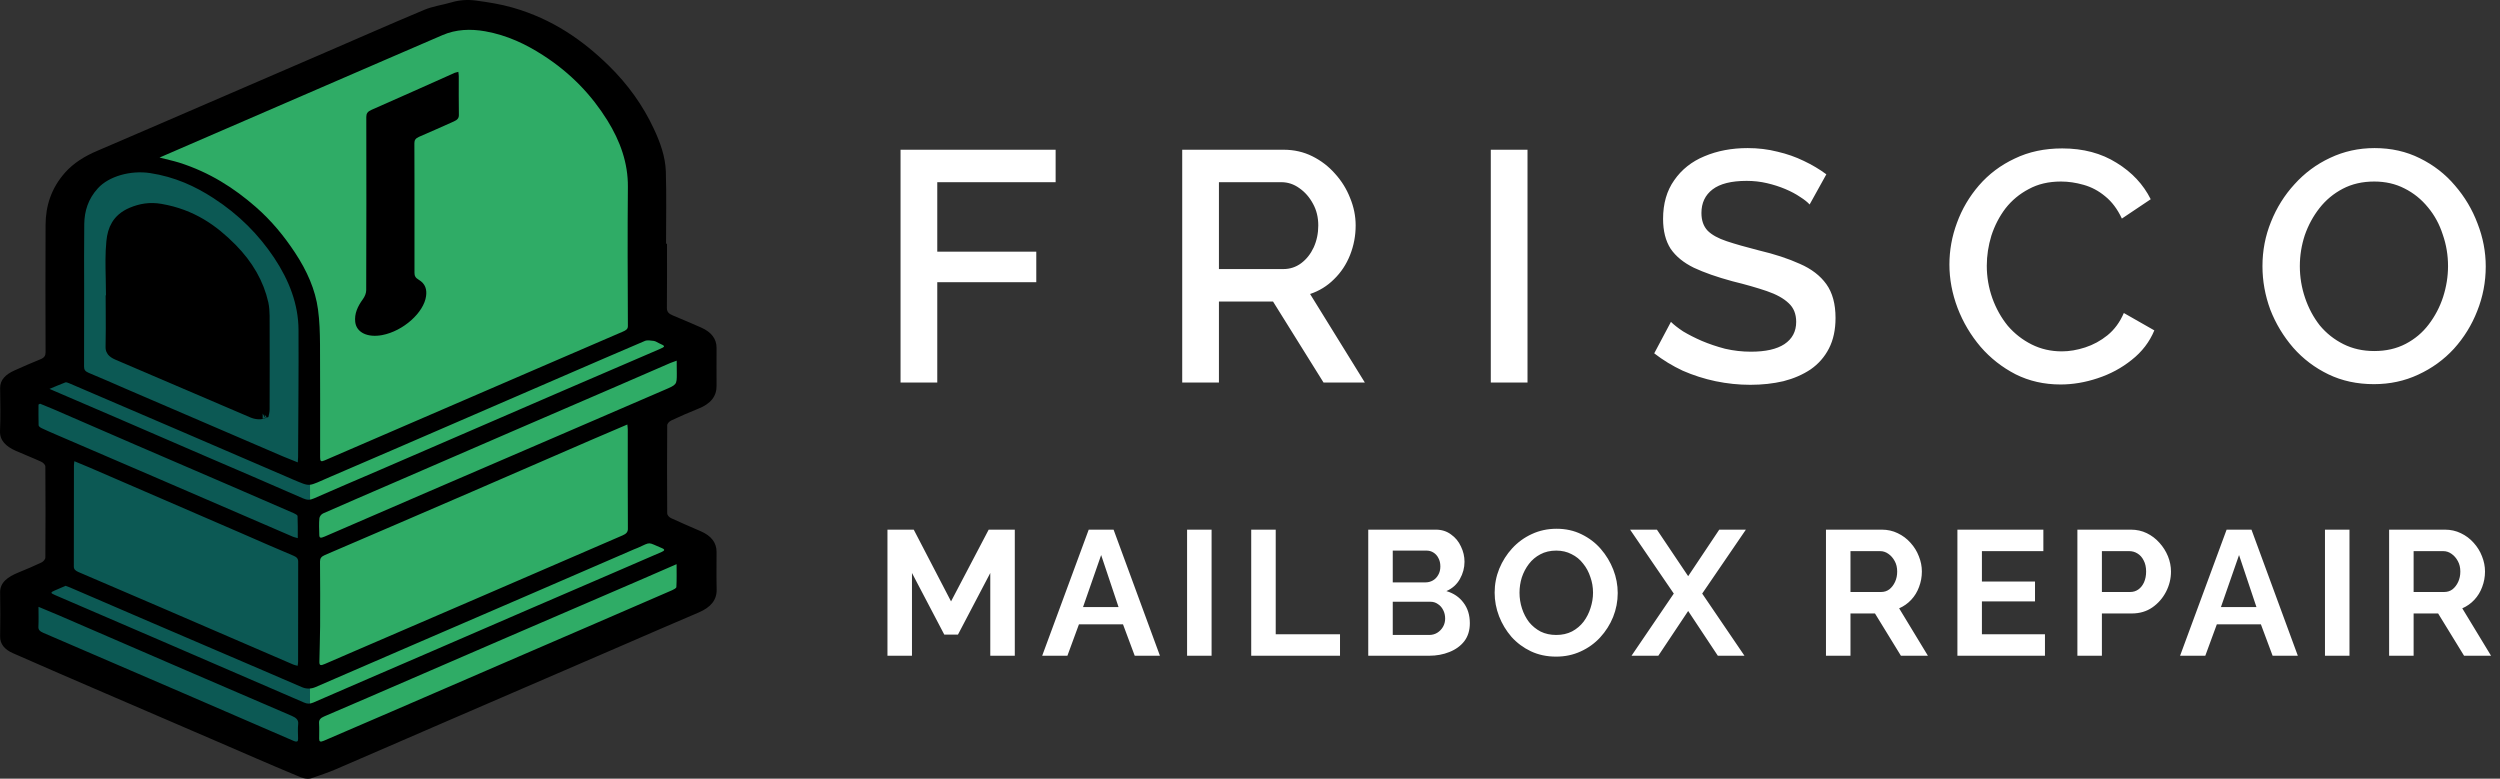
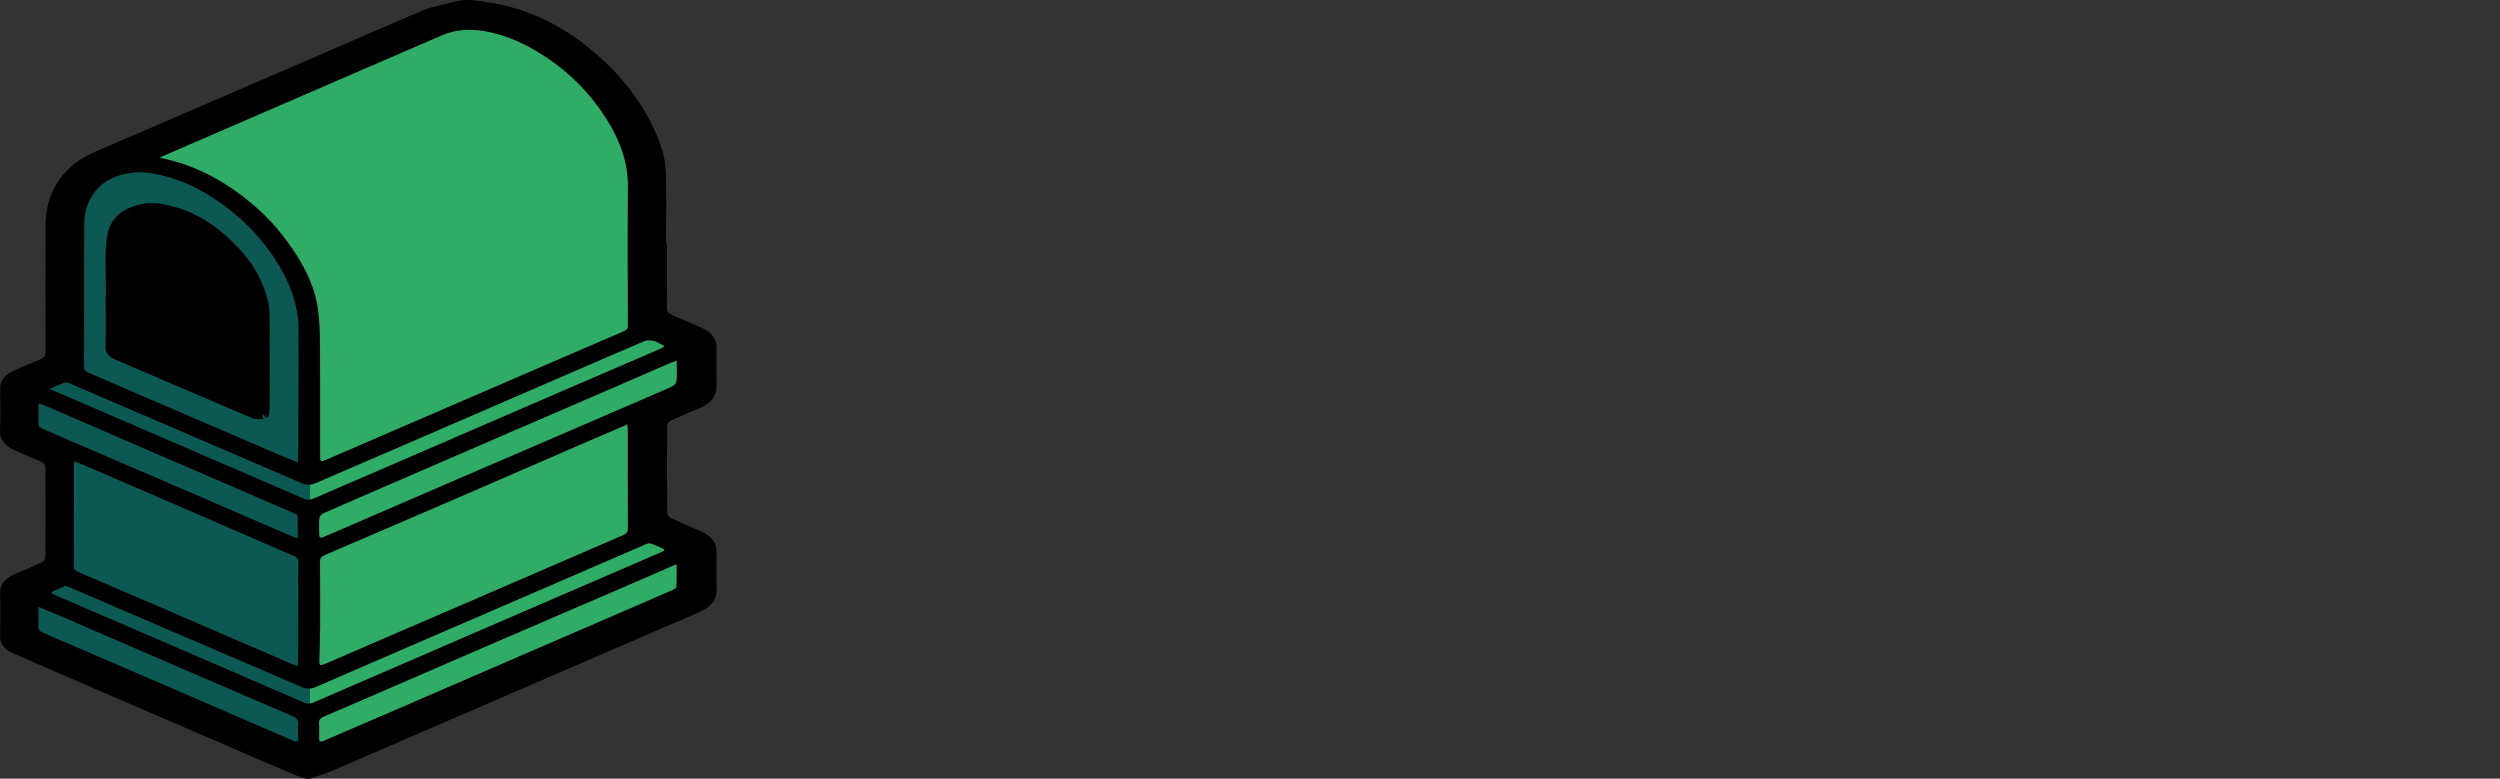
<svg xmlns="http://www.w3.org/2000/svg" width="183" height="57" viewBox="0 0 183 57" fill="none">
  <rect x="0" y="0" width="183" height="57" fill="#333333" stroke="none" />
-   <path d="M65.92 28V10.96H77.272V13.336H68.608V18.424H75.856V20.656H68.608V28H65.92ZM86.538 28V10.96H93.954C94.722 10.96 95.426 11.12 96.066 11.44C96.706 11.76 97.258 12.184 97.722 12.712C98.202 13.24 98.57 13.832 98.826 14.488C99.098 15.144 99.234 15.816 99.234 16.504C99.234 17.256 99.098 17.976 98.826 18.664C98.554 19.352 98.162 19.944 97.65 20.44C97.154 20.936 96.57 21.296 95.898 21.52L99.906 28H96.882L93.186 22.072H89.226V28H86.538ZM89.226 19.696H93.93C94.426 19.696 94.866 19.552 95.25 19.264C95.634 18.976 95.938 18.592 96.162 18.112C96.386 17.616 96.498 17.08 96.498 16.504C96.498 15.912 96.37 15.384 96.114 14.92C95.858 14.44 95.522 14.056 95.106 13.768C94.706 13.48 94.266 13.336 93.786 13.336H89.226V19.696ZM109.126 28V10.96H111.814V28H109.126ZM132.465 14.968C132.305 14.792 132.073 14.608 131.769 14.416C131.465 14.208 131.105 14.016 130.689 13.84C130.273 13.664 129.825 13.52 129.345 13.408C128.865 13.296 128.369 13.24 127.857 13.24C126.737 13.24 125.905 13.448 125.361 13.864C124.817 14.28 124.545 14.856 124.545 15.592C124.545 16.136 124.697 16.568 125.001 16.888C125.305 17.192 125.769 17.448 126.393 17.656C127.017 17.864 127.801 18.088 128.745 18.328C129.897 18.6 130.897 18.928 131.745 19.312C132.593 19.68 133.241 20.176 133.689 20.8C134.137 21.424 134.361 22.248 134.361 23.272C134.361 24.136 134.201 24.88 133.881 25.504C133.561 26.128 133.113 26.64 132.537 27.04C131.961 27.424 131.297 27.712 130.545 27.904C129.793 28.08 128.985 28.168 128.121 28.168C127.273 28.168 126.425 28.08 125.577 27.904C124.745 27.728 123.945 27.472 123.177 27.136C122.425 26.784 121.729 26.36 121.089 25.864L122.313 23.56C122.521 23.768 122.817 24 123.201 24.256C123.601 24.496 124.057 24.728 124.569 24.952C125.097 25.176 125.665 25.368 126.273 25.528C126.897 25.672 127.529 25.744 128.169 25.744C129.241 25.744 130.057 25.56 130.617 25.192C131.193 24.808 131.481 24.264 131.481 23.56C131.481 22.984 131.297 22.528 130.929 22.192C130.561 21.84 130.025 21.544 129.321 21.304C128.617 21.064 127.777 20.824 126.801 20.584C125.681 20.28 124.745 19.952 123.993 19.6C123.241 19.232 122.673 18.768 122.289 18.208C121.921 17.632 121.737 16.904 121.737 16.024C121.737 14.904 122.009 13.96 122.553 13.192C123.097 12.408 123.833 11.824 124.761 11.44C125.705 11.04 126.761 10.84 127.929 10.84C128.697 10.84 129.425 10.928 130.113 11.104C130.801 11.264 131.441 11.488 132.033 11.776C132.641 12.064 133.193 12.392 133.689 12.76L132.465 14.968ZM142.697 19.36C142.697 18.32 142.881 17.304 143.249 16.312C143.617 15.304 144.153 14.392 144.857 13.576C145.577 12.744 146.449 12.088 147.473 11.608C148.497 11.112 149.657 10.864 150.953 10.864C152.489 10.864 153.817 11.216 154.937 11.92C156.057 12.608 156.889 13.496 157.433 14.584L155.321 16C155.001 15.312 154.593 14.768 154.097 14.368C153.617 13.968 153.089 13.688 152.513 13.528C151.953 13.368 151.401 13.288 150.857 13.288C149.961 13.288 149.177 13.472 148.505 13.84C147.833 14.192 147.265 14.664 146.801 15.256C146.353 15.848 146.009 16.512 145.769 17.248C145.545 17.984 145.433 18.72 145.433 19.456C145.433 20.272 145.569 21.064 145.841 21.832C146.113 22.584 146.489 23.256 146.969 23.848C147.465 24.424 148.049 24.88 148.721 25.216C149.393 25.552 150.129 25.72 150.929 25.72C151.473 25.72 152.041 25.624 152.633 25.432C153.225 25.24 153.769 24.944 154.265 24.544C154.777 24.128 155.177 23.584 155.465 22.912L157.697 24.184C157.345 25.032 156.793 25.752 156.041 26.344C155.305 26.936 154.473 27.384 153.545 27.688C152.633 27.992 151.729 28.144 150.833 28.144C149.633 28.144 148.537 27.896 147.545 27.4C146.553 26.888 145.697 26.216 144.977 25.384C144.257 24.536 143.697 23.592 143.297 22.552C142.897 21.496 142.697 20.432 142.697 19.36ZM173.772 28.12C172.54 28.12 171.428 27.88 170.436 27.4C169.444 26.92 168.588 26.272 167.868 25.456C167.148 24.624 166.588 23.696 166.188 22.672C165.804 21.632 165.612 20.568 165.612 19.48C165.612 18.344 165.82 17.264 166.236 16.24C166.652 15.2 167.228 14.28 167.964 13.48C168.7 12.664 169.564 12.024 170.556 11.56C171.564 11.08 172.652 10.84 173.82 10.84C175.036 10.84 176.14 11.088 177.132 11.584C178.14 12.08 178.996 12.744 179.7 13.576C180.42 14.408 180.972 15.336 181.356 16.36C181.756 17.384 181.956 18.432 181.956 19.504C181.956 20.64 181.748 21.728 181.332 22.768C180.932 23.792 180.364 24.712 179.628 25.528C178.892 26.328 178.02 26.96 177.012 27.424C176.02 27.888 174.94 28.12 173.772 28.12ZM168.348 19.48C168.348 20.28 168.476 21.056 168.732 21.808C168.988 22.56 169.348 23.232 169.812 23.824C170.292 24.4 170.868 24.856 171.54 25.192C172.212 25.528 172.964 25.696 173.796 25.696C174.66 25.696 175.428 25.52 176.1 25.168C176.772 24.816 177.332 24.344 177.78 23.752C178.244 23.144 178.596 22.472 178.836 21.736C179.076 20.984 179.196 20.232 179.196 19.48C179.196 18.68 179.068 17.912 178.812 17.176C178.572 16.424 178.212 15.76 177.732 15.184C177.252 14.592 176.676 14.128 176.004 13.792C175.348 13.456 174.612 13.288 173.796 13.288C172.932 13.288 172.164 13.464 171.492 13.816C170.82 14.168 170.252 14.64 169.788 15.232C169.324 15.824 168.964 16.488 168.708 17.224C168.468 17.96 168.348 18.712 168.348 19.48Z" fill="white" />
-   <path d="M72.489 48V41.942L70.123 46.453H69.122L66.756 41.942V48H64.962V38.77H66.886L69.616 44.022L72.372 38.77H74.283V48H72.489ZM79.694 38.77H81.514L84.907 48H83.061L82.203 45.699H78.979L78.134 48H76.288L79.694 38.77ZM81.878 44.438L80.604 40.629L79.278 44.438H81.878ZM86.894 48V38.77H88.688V48H86.894ZM91.589 48V38.77H93.383V46.427H98.089V48H91.589ZM107.592 45.621C107.592 46.141 107.458 46.579 107.189 46.934C106.92 47.281 106.556 47.545 106.097 47.727C105.646 47.909 105.152 48 104.615 48H100.156V38.77H105.096C105.529 38.77 105.902 38.887 106.214 39.121C106.535 39.346 106.777 39.641 106.942 40.005C107.115 40.36 107.202 40.733 107.202 41.123C107.202 41.565 107.089 41.985 106.864 42.384C106.639 42.783 106.309 43.077 105.876 43.268C106.405 43.424 106.821 43.706 107.124 44.113C107.436 44.52 107.592 45.023 107.592 45.621ZM105.785 45.283C105.785 45.049 105.737 44.841 105.642 44.659C105.547 44.468 105.417 44.321 105.252 44.217C105.096 44.104 104.914 44.048 104.706 44.048H101.95V46.479H104.615C104.832 46.479 105.027 46.427 105.2 46.323C105.382 46.21 105.525 46.063 105.629 45.881C105.733 45.699 105.785 45.5 105.785 45.283ZM101.95 40.304V42.631H104.342C104.541 42.631 104.723 42.583 104.888 42.488C105.053 42.393 105.183 42.258 105.278 42.085C105.382 41.912 105.434 41.704 105.434 41.461C105.434 41.227 105.386 41.023 105.291 40.85C105.204 40.677 105.083 40.542 104.927 40.447C104.78 40.352 104.611 40.304 104.42 40.304H101.95ZM113.906 48.065C113.23 48.065 112.615 47.935 112.06 47.675C111.514 47.415 111.042 47.064 110.643 46.622C110.253 46.171 109.95 45.669 109.733 45.114C109.516 44.551 109.408 43.974 109.408 43.385C109.408 42.77 109.521 42.185 109.746 41.63C109.98 41.067 110.296 40.568 110.695 40.135C111.102 39.693 111.579 39.346 112.125 39.095C112.68 38.835 113.286 38.705 113.945 38.705C114.612 38.705 115.219 38.839 115.765 39.108C116.32 39.377 116.792 39.736 117.182 40.187C117.572 40.638 117.875 41.14 118.092 41.695C118.309 42.25 118.417 42.822 118.417 43.411C118.417 44.018 118.304 44.603 118.079 45.166C117.854 45.721 117.537 46.219 117.13 46.661C116.731 47.094 116.255 47.437 115.7 47.688C115.154 47.939 114.556 48.065 113.906 48.065ZM111.228 43.385C111.228 43.784 111.289 44.169 111.41 44.542C111.531 44.915 111.705 45.248 111.93 45.543C112.164 45.829 112.446 46.059 112.775 46.232C113.113 46.397 113.494 46.479 113.919 46.479C114.352 46.479 114.738 46.392 115.076 46.219C115.414 46.037 115.696 45.799 115.921 45.504C116.146 45.201 116.315 44.867 116.428 44.503C116.549 44.13 116.61 43.758 116.61 43.385C116.61 42.986 116.545 42.605 116.415 42.241C116.294 41.868 116.116 41.539 115.882 41.253C115.657 40.958 115.375 40.729 115.037 40.564C114.708 40.391 114.335 40.304 113.919 40.304C113.477 40.304 113.087 40.395 112.749 40.577C112.42 40.75 112.142 40.984 111.917 41.279C111.692 41.574 111.518 41.903 111.397 42.267C111.284 42.631 111.228 43.004 111.228 43.385ZM121.286 38.77L123.574 42.176L125.849 38.77H127.799L124.601 43.45L127.695 48H125.745L123.574 44.724L121.39 48H119.427L122.521 43.45L119.323 38.77H121.286ZM133.661 48V38.77H137.743C138.168 38.77 138.558 38.857 138.913 39.03C139.277 39.203 139.589 39.437 139.849 39.732C140.118 40.027 140.322 40.356 140.46 40.72C140.608 41.084 140.681 41.457 140.681 41.838C140.681 42.228 140.612 42.605 140.473 42.969C140.343 43.324 140.153 43.636 139.901 43.905C139.65 44.174 139.355 44.382 139.017 44.529L141.123 48H139.147L137.249 44.906H135.455V48H133.661ZM135.455 43.333H137.704C137.93 43.333 138.129 43.268 138.302 43.138C138.476 42.999 138.614 42.817 138.718 42.592C138.822 42.367 138.874 42.115 138.874 41.838C138.874 41.543 138.814 41.288 138.692 41.071C138.571 40.846 138.415 40.668 138.224 40.538C138.042 40.408 137.843 40.343 137.626 40.343H135.455V43.333ZM149.691 46.427V48H143.282V38.77H149.574V40.343H145.076V42.566H148.963V44.022H145.076V46.427H149.691ZM152.065 48V38.77H155.978C156.402 38.77 156.792 38.857 157.148 39.03C157.503 39.203 157.811 39.437 158.071 39.732C158.339 40.027 158.547 40.356 158.695 40.72C158.842 41.084 158.916 41.457 158.916 41.838C158.916 42.358 158.794 42.852 158.552 43.32C158.309 43.788 157.975 44.169 157.551 44.464C157.126 44.759 156.623 44.906 156.043 44.906H153.859V48H152.065ZM153.859 43.333H155.939C156.155 43.333 156.35 43.272 156.524 43.151C156.697 43.03 156.836 42.856 156.94 42.631C157.044 42.397 157.096 42.133 157.096 41.838C157.096 41.517 157.035 41.244 156.914 41.019C156.801 40.794 156.649 40.625 156.459 40.512C156.277 40.399 156.077 40.343 155.861 40.343H153.859V43.333ZM162.988 38.77H164.808L168.201 48H166.355L165.497 45.699H162.273L161.428 48H159.582L162.988 38.77ZM165.172 44.438L163.898 40.629L162.572 44.438H165.172ZM170.188 48V38.77H171.982V48H170.188ZM174.883 48V38.77H178.965C179.39 38.77 179.78 38.857 180.135 39.03C180.499 39.203 180.811 39.437 181.071 39.732C181.34 40.027 181.543 40.356 181.682 40.72C181.829 41.084 181.903 41.457 181.903 41.838C181.903 42.228 181.834 42.605 181.695 42.969C181.565 43.324 181.374 43.636 181.123 43.905C180.872 44.174 180.577 44.382 180.239 44.529L182.345 48H180.369L178.471 44.906H176.677V48H174.883ZM176.677 43.333H178.926C179.151 43.333 179.351 43.268 179.524 43.138C179.697 42.999 179.836 42.817 179.94 42.592C180.044 42.367 180.096 42.115 180.096 41.838C180.096 41.543 180.035 41.288 179.914 41.071C179.793 40.846 179.637 40.668 179.446 40.538C179.264 40.408 179.065 40.343 178.848 40.343H176.677V43.333Z" fill="white" />
  <path d="M33.628 0.546C33.906 0.546 34.183 0.546 34.469 0.546C43.846 3.17 48.106 8.175 47.126 15.695C46.925 17.239 47.242 18.818 47.064 20.362C46.786 22.733 48.083 24.07 51.209 24.415C51.209 25.672 51.209 26.929 51.209 28.18C46.023 30.729 46.023 36.601 51.209 40.114C51.209 40.952 51.209 41.79 51.209 42.629C41.894 46.825 32.57 51.015 22.653 55.475C22.653 45.315 22.784 35.918 22.607 26.527C22.483 19.788 20.577 13.68 9.896 11.522C18.099 7.733 25.864 4.14 33.628 0.546Z" fill="#2FAC66" />
-   <path d="M33.551 5.259C33.566 5.403 33.582 5.495 33.582 5.586C33.582 6.534 33.574 7.481 33.59 8.428C33.59 8.652 33.474 8.778 33.227 8.887C32.378 9.26 31.537 9.651 30.68 10.012C30.418 10.127 30.333 10.259 30.333 10.472C30.34 11.436 30.34 12.4 30.34 13.37C30.34 15.569 30.34 17.767 30.34 19.966C30.34 20.178 30.394 20.328 30.649 20.477C31.158 20.775 31.251 21.217 31.189 21.671C31.035 22.87 29.522 24.237 27.971 24.529C26.929 24.725 26.096 24.357 26.003 23.571C25.933 22.962 26.18 22.428 26.559 21.906C26.705 21.705 26.806 21.464 26.806 21.24C26.821 17.015 26.821 12.785 26.813 8.56C26.813 8.313 26.898 8.17 27.199 8.038C29.206 7.159 31.205 6.258 33.204 5.368C33.281 5.322 33.381 5.305 33.551 5.259Z" fill="black" />
  <path d="M22.661 55.808C21.611 55.366 20.639 54.947 19.659 54.54C17.243 53.529 14.828 52.525 12.419 51.514C10.274 50.613 8.136 49.712 5.991 48.811C4.733 48.283 3.467 47.755 2.209 47.221C2.101 47.175 1.993 47.048 1.993 46.962C1.977 45.774 1.977 44.592 1.985 43.403C1.985 43.329 2.039 43.237 2.109 43.179C2.849 42.594 3.59 42.014 4.347 41.44C4.578 41.262 4.679 41.079 4.679 40.826C4.671 38.415 4.663 36.004 4.679 33.593C4.679 33.329 4.563 33.169 4.262 33.042C3.637 32.761 3.019 32.474 2.41 32.164C2.278 32.095 2.147 31.94 2.147 31.825C2.132 30.534 2.132 29.242 2.147 27.951C2.147 27.83 2.294 27.698 2.41 27.6C2.965 27.153 3.559 26.728 4.092 26.263C4.509 25.895 4.655 25.471 4.609 24.96C4.478 23.433 4.385 21.906 4.37 20.379C4.354 18.714 4.578 17.055 5.18 15.448C5.558 14.449 6.083 13.491 7.133 12.762C7.935 12.199 8.869 11.878 9.996 11.878C11.748 11.878 13.307 12.343 14.766 13.003C16.904 13.973 18.432 15.373 19.666 16.969C20.847 18.496 21.665 20.121 22.291 21.814C22.591 22.623 22.7 23.439 22.7 24.277C22.684 34.638 22.692 44.993 22.692 55.355C22.7 55.492 22.676 55.63 22.661 55.808Z" fill="#0C5954" />
  <path d="M48.824 17.842C48.824 19.409 48.832 20.982 48.816 22.549C48.816 22.819 48.948 22.968 49.249 23.089C49.943 23.376 50.63 23.674 51.317 23.973C52.073 24.305 52.452 24.805 52.452 25.459C52.452 26.389 52.444 27.313 52.452 28.243C52.459 29.001 52.035 29.552 51.124 29.914C50.445 30.184 49.781 30.476 49.133 30.781C48.986 30.849 48.84 31.01 48.84 31.131C48.824 33.283 48.824 35.436 48.84 37.589C48.84 37.703 48.979 37.858 49.11 37.922C49.828 38.254 50.561 38.57 51.294 38.886C52.073 39.224 52.452 39.73 52.452 40.396C52.452 41.314 52.436 42.232 52.459 43.151C52.475 43.914 52.035 44.454 51.147 44.833C49.256 45.636 47.373 46.457 45.49 47.272C41.052 49.184 36.622 51.101 32.185 53.019C29.645 54.115 27.114 55.223 24.575 56.313C24.027 56.549 23.44 56.744 22.862 56.945C22.414 57.1 22.013 56.893 21.673 56.755C19.713 55.94 17.783 55.091 15.838 54.253C13.145 53.093 10.444 51.934 7.75 50.768C5.481 49.787 3.197 48.811 0.943 47.812C0.341 47.548 -0.006 47.14 0.009 46.584C0.025 45.51 0.032 44.443 0.009 43.369C-0.006 42.634 0.565 42.227 1.352 41.905C1.923 41.67 2.494 41.434 3.042 41.17C3.181 41.102 3.32 40.935 3.32 40.809C3.336 38.587 3.336 36.372 3.32 34.15C3.32 34.03 3.166 33.863 3.019 33.8C2.409 33.519 1.769 33.272 1.159 33.002C0.426 32.675 -0.029 32.239 0.001 31.538C0.048 30.499 0.025 29.454 0.009 28.41C0.001 27.807 0.411 27.405 1.067 27.113C1.692 26.831 2.325 26.556 2.965 26.297C3.258 26.177 3.336 26.022 3.336 25.787C3.328 22.675 3.32 19.57 3.336 16.459C3.343 15.087 3.737 13.789 4.771 12.624C5.381 11.941 6.191 11.43 7.148 11.028C9.649 9.96 12.142 8.876 14.634 7.802C17.66 6.488 20.701 5.179 23.741 3.87C26.18 2.82 28.604 1.746 31.058 0.719C31.668 0.46 32.401 0.363 33.065 0.168C33.643 -0.005 34.253 -0.039 34.84 0.041C35.75 0.162 36.676 0.311 37.533 0.558C40.466 1.402 42.658 2.952 44.533 4.777C45.976 6.183 47.072 7.739 47.852 9.409C48.33 10.42 48.701 11.464 48.739 12.538C48.793 14.306 48.755 16.074 48.755 17.842C48.778 17.842 48.801 17.842 48.824 17.842ZM11.678 11.533C12.219 11.671 12.674 11.769 13.106 11.901C15.352 12.613 17.143 13.772 18.709 15.138C19.883 16.16 20.809 17.302 21.604 18.508C22.468 19.822 23.085 21.194 23.278 22.652C23.394 23.496 23.417 24.351 23.425 25.195C23.44 27.962 23.433 30.723 23.433 33.49C23.433 33.777 23.502 33.817 23.772 33.697C25.601 32.904 27.43 32.118 29.26 31.326C32.887 29.759 36.507 28.192 40.134 26.63C41.955 25.844 43.769 25.063 45.59 24.277C45.807 24.185 45.969 24.093 45.961 23.863C45.946 20.465 45.93 17.073 45.961 13.675C45.976 11.952 45.413 10.345 44.456 8.807C43.321 6.987 41.809 5.368 39.748 4.042C38.498 3.239 37.147 2.584 35.519 2.291C34.438 2.102 33.381 2.142 32.385 2.573C31.012 3.164 29.638 3.755 28.264 4.352C24.266 6.08 20.261 7.814 16.263 9.547C14.773 10.196 13.284 10.845 11.678 11.533ZM45.922 31.073C45.004 31.469 44.17 31.82 43.345 32.175C40.443 33.433 37.541 34.695 34.639 35.953C31.027 37.514 27.407 39.075 23.788 40.625C23.518 40.74 23.425 40.872 23.425 41.102C23.44 42.68 23.44 44.259 23.433 45.837C23.425 46.698 23.394 47.559 23.379 48.415C23.371 48.713 23.448 48.748 23.788 48.598C24.506 48.288 25.223 47.973 25.949 47.663C28.974 46.36 32.007 45.057 35.032 43.748C38.552 42.233 42.063 40.711 45.575 39.19C45.845 39.075 45.969 38.938 45.961 38.691C45.946 36.268 45.953 33.852 45.953 31.429C45.953 31.343 45.938 31.245 45.922 31.073ZM21.789 48.736C21.804 48.604 21.82 48.53 21.82 48.455C21.82 46.004 21.82 43.559 21.827 41.107C21.827 40.901 21.727 40.78 21.48 40.677C20.207 40.143 18.949 39.592 17.691 39.041C13.986 37.439 10.289 35.838 6.585 34.236C6.23 34.081 5.859 33.938 5.443 33.76C5.427 33.909 5.412 33.989 5.412 34.07C5.412 36.538 5.412 39.006 5.404 41.475C5.404 41.687 5.543 41.785 5.751 41.877C7.742 42.726 9.734 43.581 11.717 44.437C14.966 45.837 18.215 47.244 21.465 48.644C21.534 48.679 21.634 48.696 21.789 48.736ZM21.797 33.846C21.812 33.662 21.82 33.57 21.82 33.473C21.835 30.361 21.866 27.256 21.851 24.145C21.843 22.279 21.171 20.528 20.06 18.858C18.949 17.199 17.513 15.724 15.622 14.501C14.272 13.623 12.782 12.945 10.992 12.67C9.564 12.452 7.966 12.899 7.164 13.784C6.446 14.57 6.183 15.46 6.168 16.39C6.145 18.014 6.16 19.644 6.16 21.269C6.16 23.123 6.16 24.983 6.153 26.837C6.153 27.049 6.222 27.181 6.5 27.296C7.387 27.658 8.252 28.048 9.132 28.427C12.991 30.086 16.857 31.751 20.716 33.41C21.04 33.547 21.38 33.679 21.797 33.846ZM3.621 28.467C5.334 29.202 6.917 29.879 8.483 30.557C10.613 31.475 12.736 32.399 14.866 33.318C17.305 34.368 19.751 35.413 22.182 36.481C22.483 36.613 22.692 36.613 22.985 36.481C24.529 35.803 26.088 35.137 27.639 34.472C29.985 33.456 32.331 32.44 34.685 31.424C36.854 30.482 39.023 29.541 41.199 28.605C43.545 27.589 45.899 26.584 48.253 25.568C48.732 25.362 48.724 25.339 48.245 25.126C48.114 25.069 47.991 24.971 47.852 24.954C47.643 24.925 47.373 24.885 47.211 24.954C45.243 25.792 43.283 26.642 41.322 27.491C38.675 28.639 36.028 29.782 33.381 30.93C30.309 32.256 27.245 33.593 24.166 34.908C22.468 35.637 22.8 35.66 21.411 35.086C21.38 35.074 21.341 35.057 21.31 35.04C18.617 33.88 15.923 32.715 13.222 31.555C10.505 30.384 7.781 29.219 5.064 28.054C4.979 28.02 4.848 27.968 4.787 27.991C4.424 28.128 4.069 28.284 3.621 28.467ZM4.802 42.881C4.54 42.996 4.285 43.105 4.03 43.214C3.683 43.363 3.675 43.409 4.03 43.559C6.654 44.695 9.286 45.82 11.918 46.957C15.368 48.444 18.817 49.936 22.26 51.428C22.499 51.532 22.684 51.532 22.931 51.428C25.617 50.257 28.318 49.098 31.012 47.933C33.574 46.825 36.128 45.717 38.691 44.609C40.705 43.736 42.727 42.87 44.749 41.997C45.976 41.463 47.211 40.929 48.438 40.401C48.647 40.309 48.701 40.223 48.446 40.12C47.366 39.678 47.705 39.644 46.679 40.103C46.594 40.143 46.493 40.172 46.408 40.212C43.869 41.308 41.338 42.41 38.799 43.507C35.974 44.73 33.142 45.946 30.317 47.169C27.909 48.208 25.509 49.247 23.101 50.292C22.761 50.441 22.422 50.441 22.082 50.292C21.14 49.884 20.199 49.477 19.257 49.075C16.541 47.91 13.816 46.739 11.092 45.573C9.108 44.718 7.117 43.863 5.134 43.007C5.033 42.962 4.925 42.927 4.802 42.881ZM49.534 26.401C49.31 26.481 49.187 26.521 49.079 26.567C47.736 27.147 46.401 27.733 45.058 28.312C42.519 29.409 39.98 30.499 37.441 31.601C34.523 32.864 31.613 34.127 28.696 35.39C27.014 36.119 25.323 36.842 23.649 37.583C23.51 37.646 23.386 37.818 23.379 37.944C23.34 38.335 23.363 38.731 23.371 39.121C23.371 39.391 23.448 39.414 23.78 39.27C26.319 38.174 28.858 37.072 31.397 35.975C34.515 34.632 37.633 33.289 40.751 31.946C43.368 30.815 45.984 29.684 48.6 28.559C49.542 28.157 49.542 28.163 49.542 27.348C49.534 27.055 49.534 26.762 49.534 26.401ZM49.526 41.297C48.554 41.722 47.682 42.1 46.81 42.479C43.561 43.88 40.312 45.275 37.062 46.681C33.674 48.145 30.286 49.614 26.89 51.084C25.841 51.538 24.783 51.997 23.726 52.444C23.464 52.553 23.34 52.697 23.355 52.927C23.379 53.306 23.363 53.69 23.363 54.075C23.363 54.276 23.433 54.344 23.703 54.224C25.378 53.495 27.052 52.783 28.727 52.06C31.799 50.734 34.863 49.402 37.934 48.076C41.693 46.452 45.452 44.833 49.202 43.203C49.326 43.145 49.511 43.053 49.511 42.967C49.542 42.439 49.526 41.905 49.526 41.297ZM2.934 29.552C2.896 29.575 2.857 29.592 2.818 29.615C2.818 30.12 2.811 30.626 2.826 31.131C2.826 31.205 2.95 31.297 3.05 31.343C3.397 31.51 3.752 31.659 4.107 31.814C6.592 32.887 9.078 33.955 11.563 35.023C14.858 36.446 18.146 37.864 21.442 39.288C21.534 39.328 21.642 39.345 21.797 39.391C21.797 38.823 21.804 38.3 21.781 37.778C21.781 37.703 21.619 37.617 21.503 37.566C19.991 36.906 18.47 36.245 16.95 35.591C14.588 34.569 12.226 33.553 9.865 32.537C7.874 31.676 5.882 30.803 3.884 29.942C3.575 29.81 3.251 29.684 2.934 29.552ZM2.818 44.419C2.818 44.965 2.834 45.418 2.811 45.877C2.795 46.107 2.934 46.222 3.173 46.325C6.538 47.772 9.896 49.218 13.261 50.671C16 51.853 18.74 53.036 21.472 54.224C21.766 54.35 21.827 54.27 21.82 54.057C21.812 53.702 21.789 53.346 21.827 52.995C21.858 52.697 21.681 52.542 21.364 52.404C18.763 51.291 16.17 50.171 13.577 49.052C10.482 47.714 7.395 46.377 4.3 45.039C3.837 44.844 3.374 44.655 2.818 44.419Z" fill="black" />
  <path d="M8.634 16.527C8.835 16.198 9.154 15.894 9.688 15.668C10.334 15.4 10.977 15.283 11.746 15.418L11.747 15.418C14.011 15.814 15.543 16.913 16.88 18.262C18.073 19.467 18.831 20.803 19.155 22.249C19.213 22.519 19.228 22.803 19.236 23.118C19.244 25.389 19.244 27.665 19.236 29.935V29.937C19.236 30.04 19.228 30.104 19.219 30.142C19.218 30.148 19.216 30.153 19.215 30.157C19.194 30.165 19.144 30.181 19.045 30.191C18.907 30.205 18.706 30.171 18.563 30.113C16.14 29.079 13.722 28.043 11.301 27.006C10.415 26.626 9.529 26.247 8.642 25.867C8.443 25.781 8.343 25.701 8.293 25.639C8.253 25.589 8.225 25.527 8.227 25.412C8.249 24.521 8.244 23.625 8.239 22.739C8.238 22.532 8.237 22.325 8.236 22.119H8.258V21.619C8.258 21.193 8.248 20.777 8.239 20.369C8.218 19.455 8.198 18.575 8.286 17.685L8.286 17.684C8.328 17.257 8.428 16.863 8.634 16.527ZM19.228 30.15C19.228 30.15 19.228 30.15 19.226 30.151C19.227 30.15 19.228 30.15 19.228 30.15Z" fill="black" stroke="black" />
</svg>